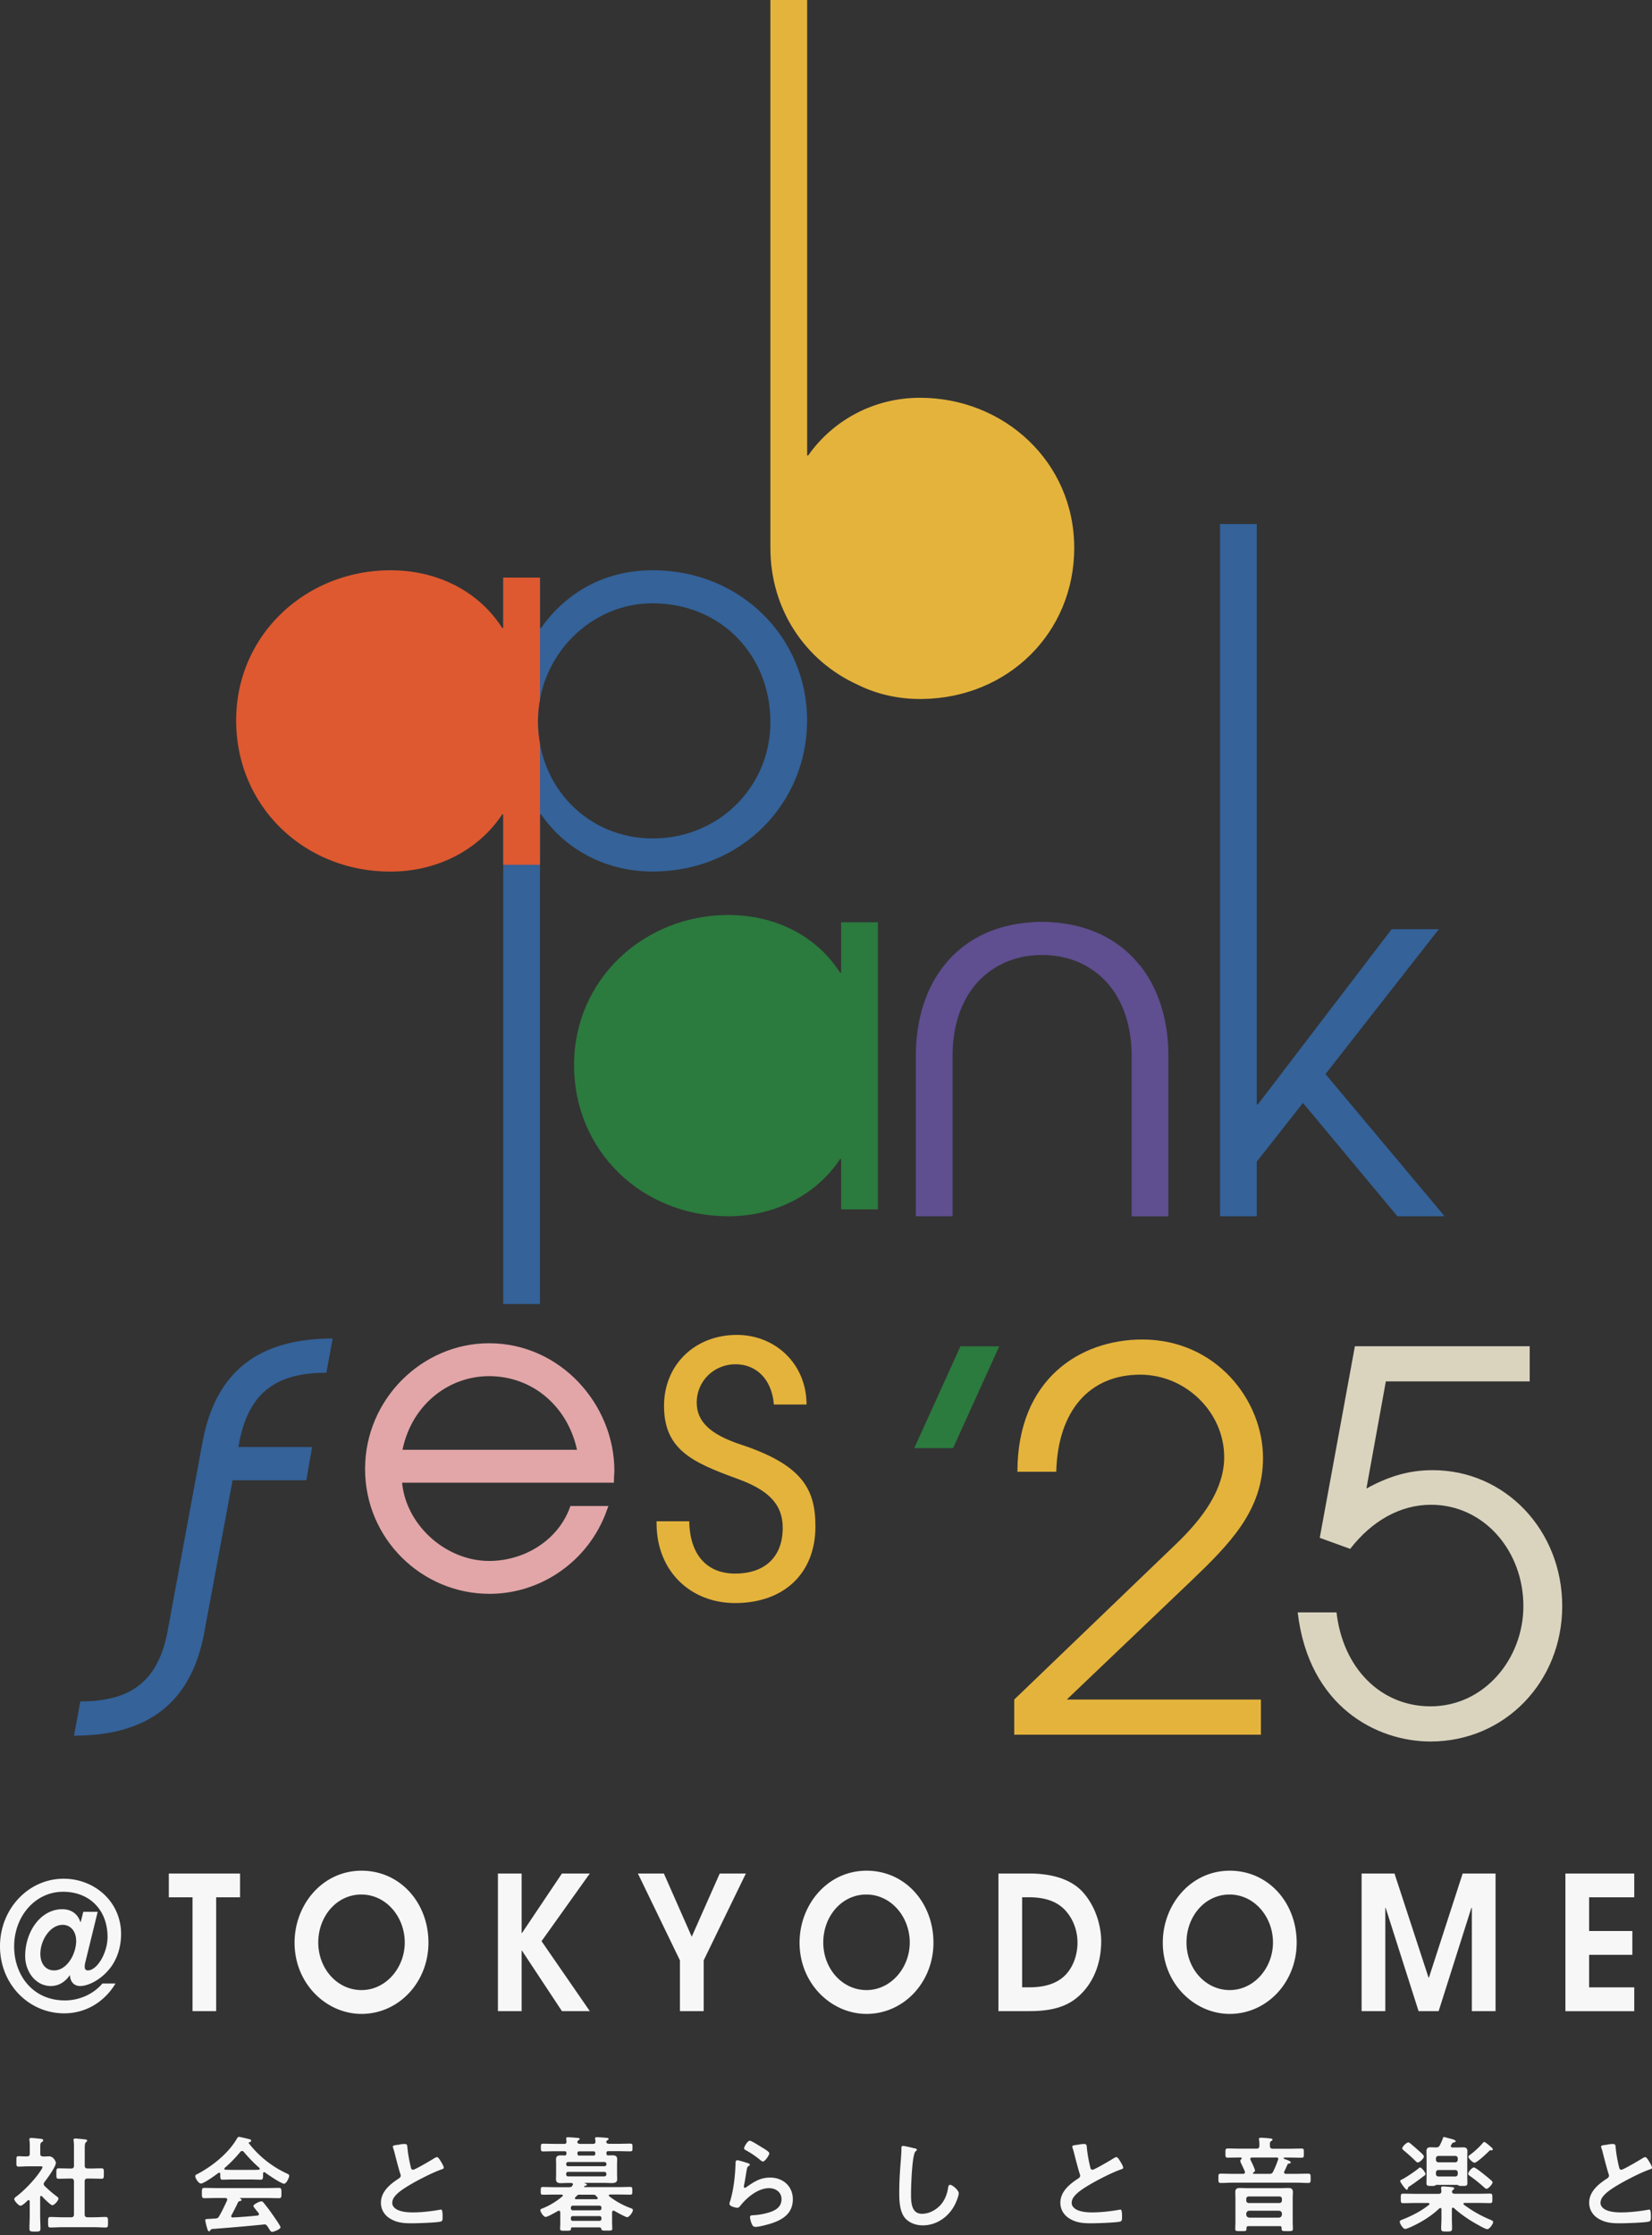
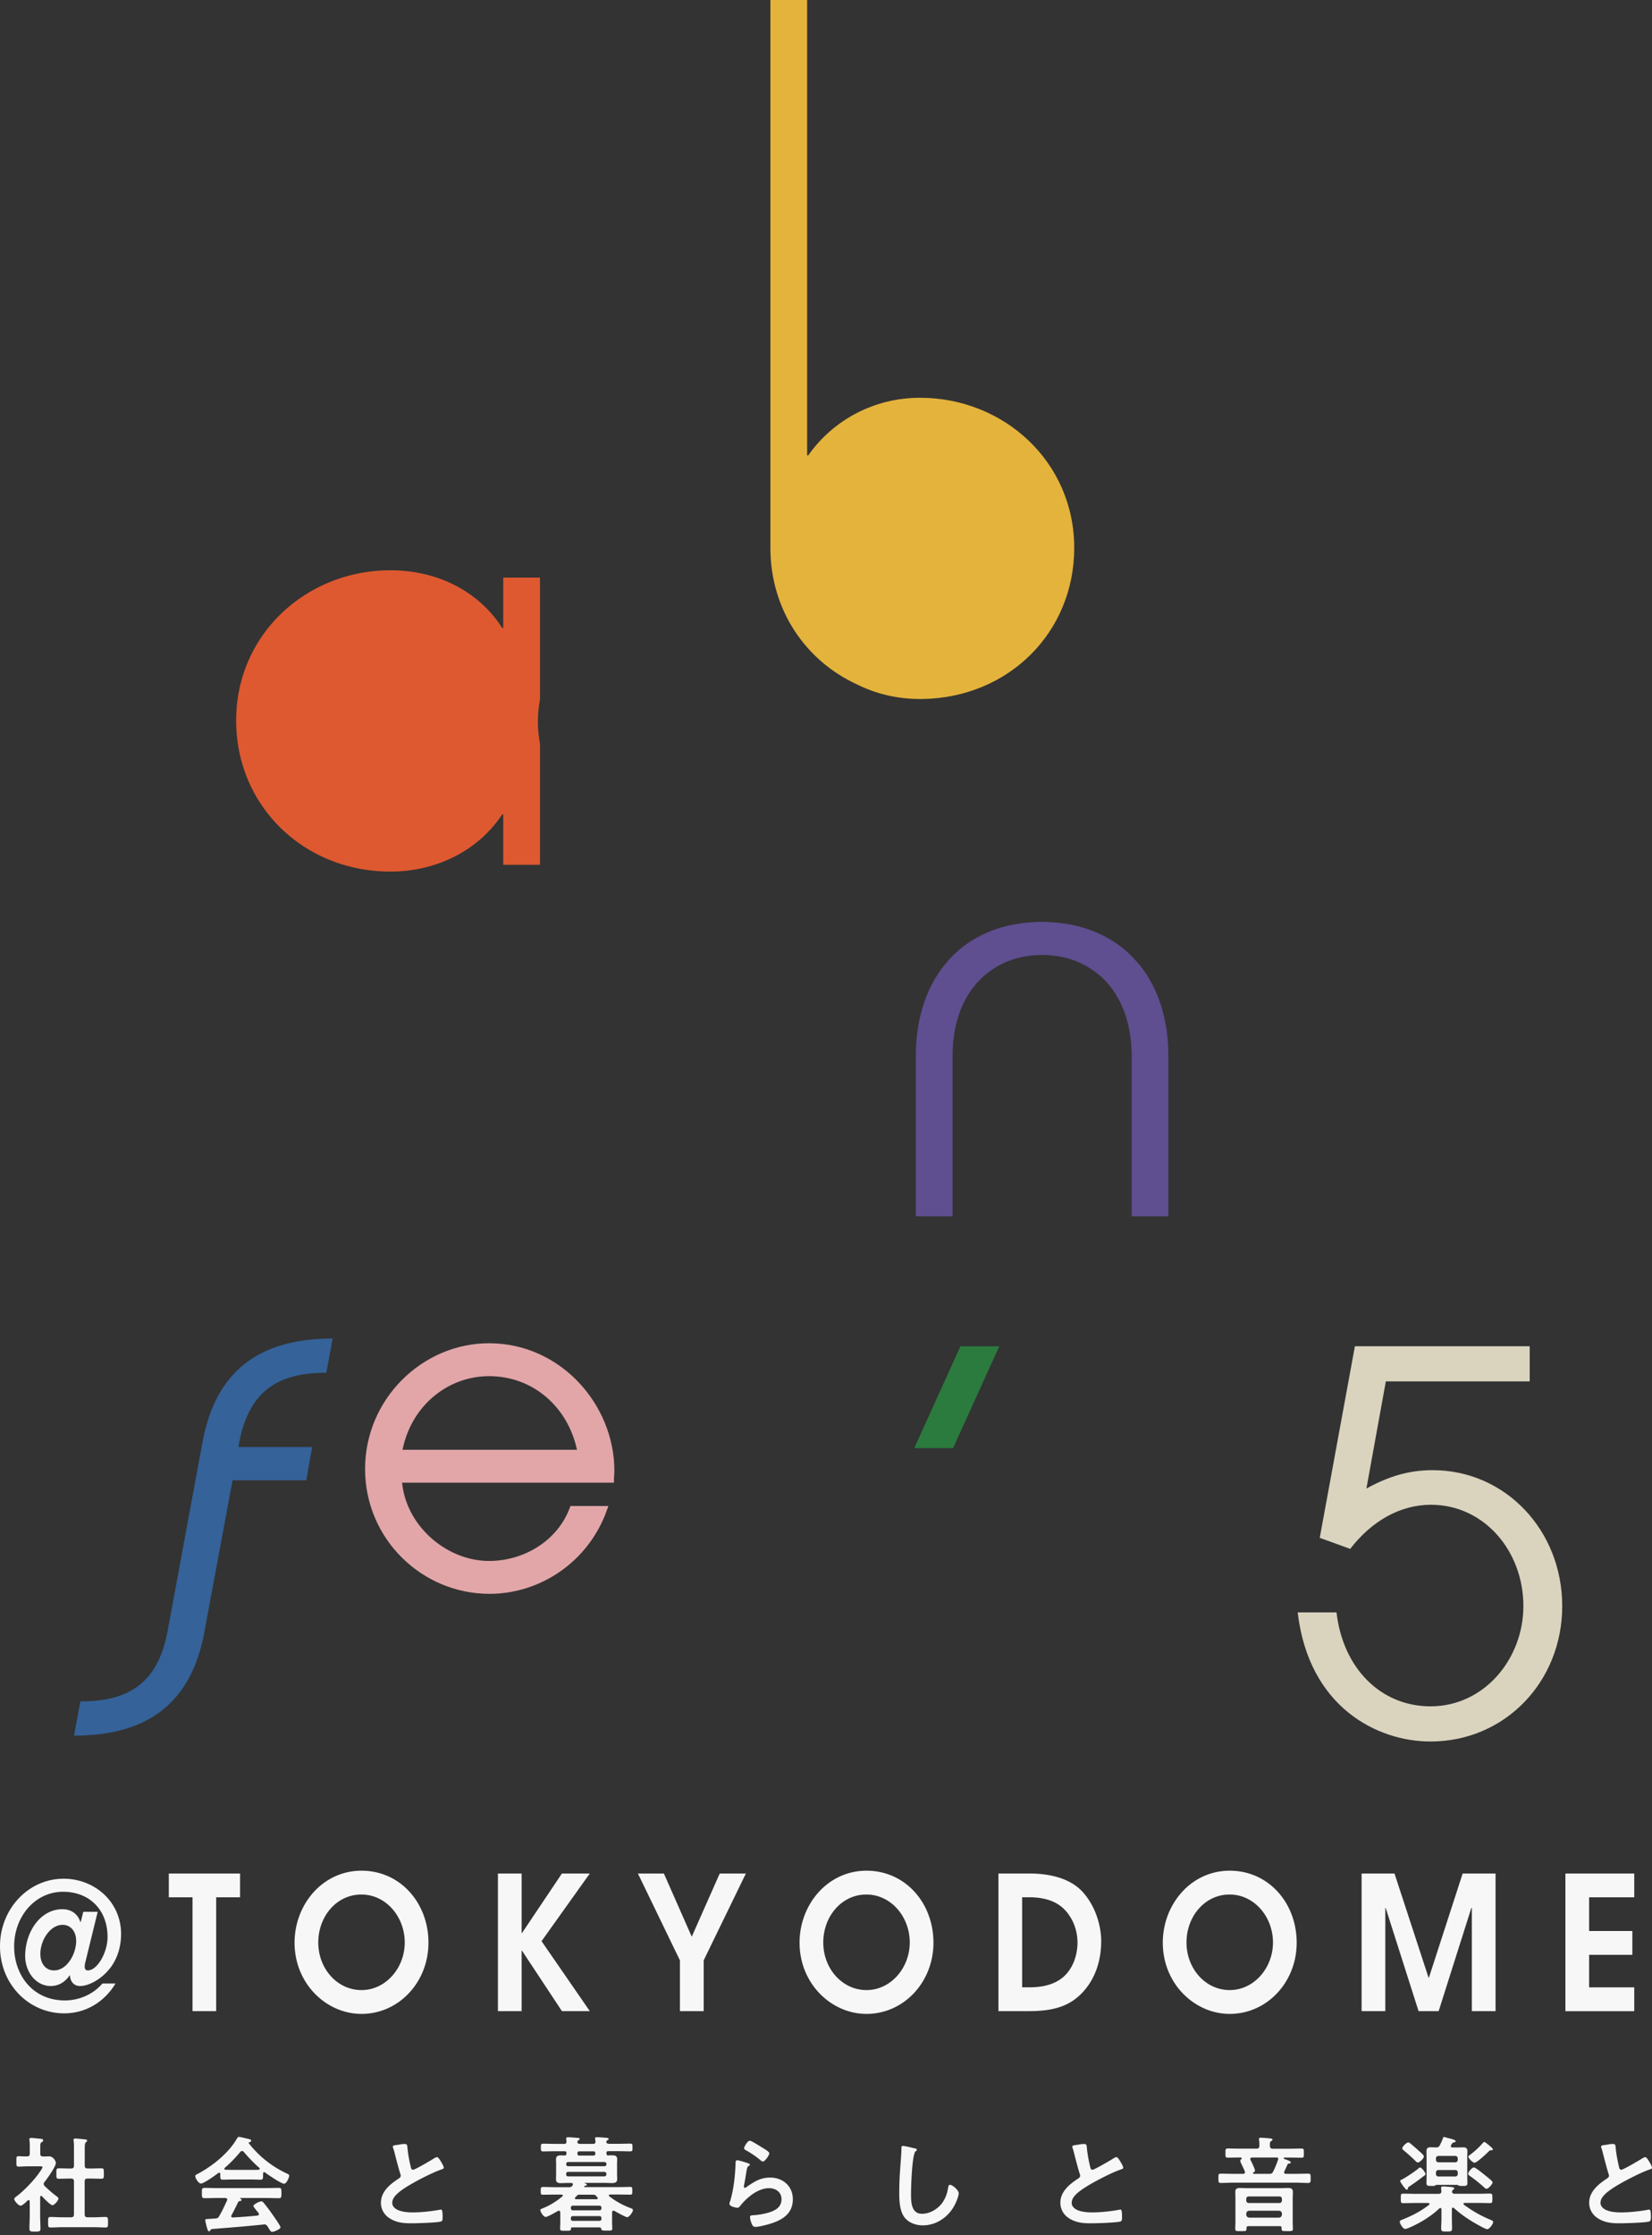
<svg xmlns="http://www.w3.org/2000/svg" width="272" height="368" fill="none">
  <rect width="100%" height="100%" fill="#333333" stroke="none" />
-   <path fill="#346299" d="M107.404 99.328c-10.195 0-18.837 8.642-18.837 19.443 0 10.8 8.209 19.27 18.928 19.27 10.719 0 19.351-8.38 19.351-19.18 0-10.8-7.946-19.533-19.442-19.533ZM82.859 214.691V95.093h6.05v8.299h.172c4.407-6.222 10.891-9.51 18.404-9.51 14.34 0 25.402 10.972 25.402 24.717s-10.891 24.888-25.402 24.888c-7.341 0-14.168-3.288-18.404-9.419h-.171v80.623h-6.05Z" />
  <path fill="#F7F7F7" d="M19.029 326.539c-1.855 3.096-4.951 4.931-8.46 4.931-5.779 0-10.6-4.75-10.569-11.113.03-6.06 4.639-11.022 10.427-11.052 5.072-.03 9.51 3.741 9.51 9.096 0 1.563-.343 3.065-.999 4.346-1.25 2.511-3.963 4.225-5.758 4.225-.998 0-1.623-.736-1.654-1.744h-.06c-.767 1.099-1.825 1.744-3.106 1.744-2.45 0-4.215-2.329-4.215-4.931 0-4.013 2.53-7.714 6.12-7.714 1.372 0 2.502.675 2.966 2.107h.06l.424-1.684h2.37l-2.048 8.36c-.06.242-.09.464-.09.676 0 .363.14.615.514.615 1.543 0 3.247-2.904 3.247-5.506 0-4.467-2.985-7.442-7.321-7.442-4.588 0-8.057 4.044-8.057 9.005 0 4.659 3.015 8.884 8.35 8.884 2.278 0 4.618-.948 6.18-2.783h2.169v-.02Zm-6.494-7.039c0-1.503-.888-2.602-2.219-2.602-2.047 0-3.67 2.511-3.67 4.78 0 1.624.887 2.723 2.248 2.723 2.138 0 3.65-2.693 3.65-4.901h-.01ZM31.7 331.104v-18.736h-3.903v-3.923h11.728v3.923h-3.933v18.736h-3.903.01ZM59.522 331.561c-5.778 0-11.022-4.961-11.022-11.728 0-6.282 4.618-11.849 11.022-11.849 6.403 0 11.022 5.325 11.022 11.849 0 6.525-4.9 11.728-11.022 11.728Zm7.12-11.758c0-4.225-3.076-7.896-7.15-7.896s-7.09 3.61-7.09 7.896 3.106 7.835 7.12 7.835 7.12-3.67 7.12-7.835ZM92.522 331.104l-6.575-9.953h-.06v9.953h-3.903v-22.659h3.903v9.802h.06l6.575-9.802h4.589l-7.947 11.143 7.947 11.516h-4.589ZM111.949 331.104v-8.359l-6.918-14.3h4.276l4.588 10.407 4.609-10.407h4.306l-6.948 14.3v8.359h-3.913ZM142.67 331.561c-5.778 0-11.022-4.961-11.022-11.728 0-6.282 4.619-11.849 11.022-11.849 6.404 0 11.022 5.325 11.022 11.849 0 6.525-4.901 11.728-11.022 11.728Zm7.12-11.758c0-4.225-3.076-7.896-7.15-7.896s-7.089 3.61-7.089 7.896 3.106 7.835 7.119 7.835c4.014 0 7.12-3.67 7.12-7.835ZM164.391 331.104v-22.659h5.042c3.59 0 7.069.857 9.116 3.368 2.45 2.975 2.763 6.464 2.763 7.745 0 3.459-1.109 6.182-2.733 8.088-2.047 2.39-4.608 3.458-9.116 3.458h-5.072Zm5.153-3.922c2.793 0 4.81-.797 6.07-2.239 1.372-1.563 1.795-3.61 1.795-5.113 0-1.865-.625-3.701-1.855-5.143-1.281-1.502-3.247-2.329-6.121-2.329h-1.14v14.824h1.251ZM202.475 331.561c-5.778 0-11.022-4.961-11.022-11.728 0-6.282 4.619-11.849 11.022-11.849 6.404 0 11.022 5.325 11.022 11.849 0 6.525-4.901 11.728-11.022 11.728Zm7.12-11.758c0-4.225-3.076-7.896-7.15-7.896s-7.089 3.61-7.089 7.896 3.106 7.835 7.119 7.835c4.014 0 7.12-3.67 7.12-7.835ZM242.339 331.104v-16.991h-.081l-5.385 16.991h-3.307l-5.415-16.991h-.061v16.991h-3.902v-22.659h5.415l5.606 17.143h.061l5.556-17.143h5.416v22.659h-3.903ZM257.742 331.104v-22.659h11.335v3.923h-7.432v5.546h7.119v3.923h-7.119v5.355h7.432v3.923h-11.335v-.011ZM6.78 361.524c-.12 0-.15.121-.17.202v3.035c0 .706.05 1.412.05 2.128 0 .494-.172.514-.908.514s-.907-.02-.907-.514c0-.706.05-1.422.05-2.128v-2.329c-.02-.101-.05-.222-.192-.222-.07 0-.1.03-.15.07-.253.242-.858.857-1.18.857-.344 0-1.03-.826-1.03-1.079 0-.201.273-.383.424-.494 1.25-.948 2.884-2.662 3.772-3.963.08-.121.464-.665.464-.806 0-.121-.192-.142-.394-.142H4.673c-.544 0-1.18.051-1.613.051-.394 0-.363-.242-.363-.878 0-.635-.02-.837.343-.837.322 0 .958.051 1.401.031.343 0 .464-.141.464-.484v-1.059c0-.363 0-.736-.05-1.099-.02-.051-.02-.101-.02-.152 0-.201.14-.242.292-.242.323 0 1.23.101 1.573.142.172.02.414.03.414.262 0 .151-.142.222-.293.322-.171.121-.191.313-.191.787v1.049c0 .322.12.484.443.484.343.02.666-.02.999-.02.756 0 1.129.877 1.129 1.079 0 .605-1.442 2.611-1.866 3.136-.07.121-.14.202-.14.343 0 .141.08.242.17.343.707.665 1.18 1.099 1.967 1.684.121.08.293.221.293.383 0 .292-.656 1.079-1.009 1.079-.292 0-1.452-1.18-1.694-1.462-.05-.031-.08-.071-.151-.071h.01Zm8.038-4.508c.615 0 1.25-.03 1.886-.03.413 0 .393.202.393.857 0 .656.02.857-.393.857-.636 0-1.25-.03-1.886-.03h-.393c-.343 0-.485.141-.485.484v5.405c0 .343.142.484.485.484h1.058c.636 0 1.271-.05 1.906-.05.414 0 .394.242.394.857 0 .656.02.877-.394.877-.635 0-1.27-.05-1.906-.05H10.2c-.615 0-1.25.05-1.885.05-.414 0-.394-.221-.394-.877 0-.655-.02-.857.394-.857.635 0 1.27.05 1.885.05h1.513c.323 0 .464-.141.464-.484v-5.405c0-.343-.141-.484-.464-.484h-.151c-.616 0-1.25.03-1.886.03-.424 0-.393-.201-.393-.857 0-.655-.03-.857.393-.857.635 0 1.27.03 1.886.03h.15c.324 0 .465-.141.465-.464v-2.884c0-.423 0-.857-.05-1.179-.02-.071-.02-.121-.02-.172 0-.202.14-.242.312-.242.202 0 1.391.121 1.634.151.12.021.292.051.292.202 0 .121-.1.172-.202.272-.171.142-.191.494-.191 1.079v2.763c0 .323.14.464.484.464h.393l-.01.01ZM36.283 357.926c-.02-.101-.05-.222-.192-.222-.07 0-.1.02-.15.05-.465.363-2.37 1.735-2.865 1.735-.373 0-.928-.857-.928-1.22 0-.202.242-.293.444-.394 2.4-1.27 5.072-3.418 6.424-5.798.07-.121.171-.272.322-.272.192 0 1.493.322 1.765.393.121.03.252.101.252.242 0 .171-.191.222-.322.252-.05.02-.081.051-.081.101 0 .03 0 .05.02.071a16.942 16.942 0 0 0 6.08 4.89c.394.192.566.242.566.444 0 .323-.464 1.321-.837 1.321-.495 0-2.653-1.492-3.157-1.855a.164.164 0 0 0-.12-.051c-.142 0-.172.121-.192.222v.363c0 .424-.03.656-.363.656-.424 0-1.08-.031-1.594-.031H38.22c-.534 0-1.13.031-1.613.031-.343 0-.343-.313-.343-.787v-.141h.02Zm1.835 6.776c-.03.051-.05.081-.05.152 0 .171.12.221.272.221a78.33 78.33 0 0 0 4.044-.312c.141-.02.242-.071.242-.242 0-.141-.07-.202-.151-.293-.242-.292-.757-.927-.757-1.028 0-.293 1.009-.777 1.301-.777.172 0 .293.101.393.242.444.535.979 1.231 1.372 1.805.222.313 1.402 1.977 1.402 2.219 0 .323-1.1.756-1.372.756-.202 0-.292-.141-.544-.544-.05-.081-.121-.202-.202-.323-.141-.222-.272-.363-.545-.363-.05 0-.08.02-.12.02-1.402.141-2.794.272-4.196.393-1.442.121-2.621.222-4.265.343-.151.02-.222.071-.323.242-.05.071-.1.141-.191.141-.192 0-.243-.242-.364-.635-.05-.141-.272-1.049-.272-1.18 0-.242.121-.191.857-.242l.787-.05c.363-.02.494-.101.665-.414.485-.837.878-1.684 1.281-2.561.02-.05.03-.081.03-.151 0-.192-.15-.242-.322-.252h-1.352c-.706 0-1.422.03-2.127.03-.394 0-.373-.313-.373-.837 0-.565-.02-.857.373-.857.706 0 1.422.03 2.127.03h8.088c.716 0 1.422-.03 2.138-.03.393 0 .373.312.373.857 0 .544.02.837-.373.837-.716 0-1.422-.03-2.138-.03H39.56c-.05 0-.07 0-.07.03s.03.03.08.071c.142.07.202.1.202.201 0 .151-.151.192-.252.202-.192.03-.252.07-.343.242a45.449 45.449 0 0 1-1.059 2.097v-.01Zm1.715-10.568c-.121 0-.192.071-.273.151a21.543 21.543 0 0 1-2.551 2.622c-.05.031-.07.081-.07.141 0 .121.08.152.17.172.374 0 .757.02 1.13.02h3.136c.394 0 .787 0 1.2-.02.081-.02.192-.051.192-.172 0-.05-.03-.1-.07-.141-.827-.706-1.886-1.815-2.572-2.642a.391.391 0 0 0-.292-.141v.01ZM65.774 353.057c.252-.03.545-.08.827-.08.484 0 .444.252.484.655.101 1.029.293 2.057.535 3.076.05.222.1.514.393.514.313 0 3.055-1.613 3.5-1.906.14-.07.292-.171.443-.171.222 0 .514.514.615.685.141.222.494.807.494 1.049 0 .172-.191.222-.323.272-1.23.414-3.065 1.342-4.235 1.977-.907.494-2.37 1.341-3.086 2.027-.443.423-.837.887-.837 1.543 0 .615.595 1.048 1.13 1.23.716.262 1.523.313 2.279.313 1.442 0 3.086-.192 4.477-.444.05-.02.101-.02.151-.02.242 0 .253.706.253 1.069v.201c0 .444-.02.636-.364.716-.655.172-3.892.273-4.709.273-1.27 0-2.38-.071-3.51-.737-.957-.544-1.572-1.512-1.572-2.642 0-1.865 1.543-3.085 2.964-4.013.172-.121.293-.242.293-.444a.617.617 0 0 0-.07-.312c-.202-.616-.686-2.441-.858-3.137-.1-.393-.191-.766-.323-1.129-.02-.071-.05-.141-.05-.202 0-.262.565-.262 1.12-.343l-.02-.02ZM92.874 352.969c.272 0 .393-.101.393-.374 0-.121-.02-.262-.03-.383 0-.05-.02-.101-.02-.151 0-.171.15-.192.292-.192.313 0 1.18.071 1.523.101.12 0 .413.02.413.192 0 .081-.08.121-.202.202-.07.03-.08.07-.14.141l-.021.03-.03.151c.07.222.252.273.464.273h2.137c.253 0 .394-.101.394-.374l-.05-.383c0-.05-.02-.101-.02-.151 0-.171.15-.192.312-.192.292 0 1.18.071 1.512.101.121 0 .414.02.414.192 0 .08-.081.121-.192.201-.08.031-.1.071-.151.142l-.02.03c-.02.05-.02.091-.03.151.05.222.272.262.463.272h1.453c.665 0 1.341-.03 2.006-.03.414 0 .394.141.394.636 0 .494.02.635-.394.635-.665 0-1.341-.03-2.006-.03h-1.563c-.242 0-.323.08-.323.312v.03c0 .172.03.343.252.363.222-.02.464-.02.686-.02.494 0 .827.091.827.656 0 .292-.021.605-.021.887v1.462c0 .313.021.605.021.908 0 .544-.313.655-.958.655-.313 0-.686-.03-1.15-.03h-3.237c-.05 0-.05.03-.02.051.12.05.373.1.373.252 0 .121-.151.151-.242.171-.07.02-.101.02-.172.071-.03.02-.05.03-.05.07 0 .02.02.071.121.081h5.536c.656 0 1.321-.03 1.977-.03.322 0 .312.191.312.635s.021.635-.312.635c-.656 0-1.321-.02-1.977-.02h-1.371c-.101 0-.202.03-.202.151 0 .051.03.081.071.142a13.162 13.162 0 0 0 3.408 1.905c.242.081.484.152.484.364 0 .342-.605 1.169-.948 1.169-.252 0-1.785-.857-2.087-1.028a.296.296 0 0 0-.151-.051c-.172 0-.222.141-.242.273v1.684c0 .342.03.665.03 1.008 0 .343-.192.323-.908.323-.665 0-.827 0-.887-.222-.05-.192-.101-.313-.323-.313h-4.477c-.121 0-.192.051-.202.192 0 .373-.151.363-.887.363-.686 0-.908.02-.908-.323s.03-.665.03-1.008v-1.694c-.02-.142-.07-.273-.242-.273-.05 0-.1.021-.15.051-.344.191-1.695.978-2.008.978-.363 0-.887-.837-.887-1.119 0-.172.242-.242.373-.293 1.17-.464 2.31-1.17 3.257-1.976.05-.031.07-.071.07-.142 0-.121-.1-.151-.2-.151h-1.15c-.656 0-1.301.02-1.957.02-.343 0-.323-.191-.323-.665 0-.414 0-.605.323-.605.656 0 1.301.03 1.957.03h2.42c.222 0 .343-.03.484-.222l.05-.08c.03-.051.07-.101.07-.152 0-.222-.251-.242-.312-.242h-.373c-.444 0-.887.03-1.341.03-.454 0-.766-.121-.766-.655 0-.292.02-.545.02-.908v-1.462c0-.363-.02-.615-.02-.887 0-.535.312-.656.786-.656.222 0 .444 0 .666.021.201-.021.252-.152.272-.343v-.051c0-.222-.101-.312-.323-.312h-1.472c-.666 0-1.351.03-2.027.03-.393 0-.393-.141-.393-.635 0-.495 0-.636.393-.636.666 0 1.351.031 2.027.031h1.422l-.02.01Zm6.978 3.297c-.02-.191-.141-.312-.323-.323h-5.98c-.202 0-.312.142-.323.323v.051c0 .201.121.322.323.322h5.98c.192-.02.323-.121.323-.322v-.051Zm-6.313 1.301c-.201 0-.313.141-.323.323v.101c.02.191.122.322.323.322h5.98c.192-.02.313-.141.323-.322v-.101c-.02-.192-.141-.313-.323-.323h-5.98Zm5.486 5.889c0-.191-.121-.323-.323-.323h-4.386c-.202 0-.323.142-.323.323v.101c0 .202.12.343.323.343h4.386c.202 0 .323-.141.323-.343v-.101Zm-4.71 1.392c-.201 0-.322.121-.322.322v.142c0 .191.12.322.323.322h4.386c.202 0 .323-.141.323-.322v-.142c0-.201-.121-.322-.323-.322h-4.386Zm1.15-3.53c-.242 0-.323.02-.494.192-.08.081-.151.171-.242.242-.03.05-.07.101-.07.151 0 .141.1.172.201.172h3.338s.222 0 .222-.172c0-.07-.03-.101-.07-.151-.071-.071-.142-.141-.192-.222-.172-.171-.252-.202-.515-.202h-2.198l.02-.01Zm2.26-6.433c.17-.021.291-.051.291-.323v-.051c0-.221-.08-.322-.322-.322h-2.3c-.201 0-.322.08-.322.322 0 .202.03.374.292.374h2.37-.01ZM123.147 356.138c.121.051.313.101.313.242 0 .101-.081.152-.152.192-.272.171-.292.323-.363.666-.141.786-.242 1.593-.413 2.39-.02.1-.051.252-.051.363 0 .11.051.201.172.201.081 0 .151-.05.222-.101 1.27-.887 2.299-1.583 3.922-1.583 2.108 0 3.742 1.412 3.742 3.57 0 2.44-1.815 3.469-3.893 4.084-.534.151-1.694.464-2.228.464-.374 0-.484-.151-.636-.484-.121-.252-.292-.827-.292-1.119 0-.273.202-.293.423-.313.737-.03 1.563-.151 2.279-.343 1.221-.313 2.481-.837 2.481-2.299 0-1.18-.958-1.815-2.057-1.815-1.805 0-3.62 1.512-4.699 2.864-.141.171-.273.363-.515.363-.151 0-1.3-.172-1.3-.666 0-.171.121-.423.171-.605.151-.544.292-1.119.393-1.684a27.46 27.46 0 0 0 .414-3.741c0-.141.02-.252.02-.373 0-.494.02-.757.292-.757.252 0 1.463.384 1.745.484h.01Zm.313-3.7c.252 0 1.643.887 1.956 1.079.252.151 1.25.705 1.25.998 0 .312-.706 1.351-1.058 1.351-.192 0-.414-.242-.545-.343a14.8 14.8 0 0 0-2.158-1.462c-.171-.101-.393-.192-.393-.373 0-.222.544-1.25.958-1.25h-.01ZM150.614 353.69c.121.02.343.081.343.242 0 .121-.101.172-.202.252-.595.444-.756 5.889-.756 6.868 0 1.341-.031 3.418 1.815 3.418 1.23 0 2.47-.716 3.227-1.664.564-.736.907-1.613 1.048-2.541.051-.272.081-.565.343-.565.373 0 1.422.878 1.422 1.392 0 .484-.464 1.563-.706 2.007-1.028 1.926-2.985 3.277-5.213 3.277-1.13 0-2.309-.413-3.015-1.321-.777-1.029-.858-2.692-.858-3.943 0-1.351.051-2.713.152-4.064.05-.786.201-2.44.201-3.136v-.192c0-.252.021-.423.253-.423.292 0 1.593.312 1.936.413l.01-.02ZM177.641 353.057c.263-.03.545-.08.827-.08.484 0 .444.252.484.655.101 1.029.293 2.057.535 3.076.05.222.101.514.393.514.313 0 3.056-1.613 3.499-1.906.142-.07.293-.171.444-.171.222 0 .514.514.615.685.141.222.494.807.494 1.049 0 .172-.191.222-.322.272-1.231.414-3.066 1.342-4.236 1.977-.907.494-2.37 1.341-3.086 2.027-.443.423-.837.887-.837 1.543 0 .615.595 1.048 1.13 1.23.716.262 1.523.313 2.279.313 1.442 0 3.086-.192 4.477-.444.051-.02.101-.02.152-.02.242 0 .252.706.252 1.069v.201c0 .444-.02.636-.363.716-.656.172-3.893.273-4.71.273-1.27 0-2.38-.071-3.509-.737-.958-.544-1.573-1.512-1.573-2.642 0-1.865 1.543-3.085 2.965-4.013.171-.121.292-.242.292-.444a.622.622 0 0 0-.07-.312c-.202-.616-.686-2.441-.858-3.137-.1-.393-.191-.766-.322-1.129-.02-.071-.051-.141-.051-.202 0-.262.565-.262 1.11-.343l-.011-.02ZM212.297 353.758c.666 0 1.321-.03 1.987-.03.413 0 .393.151.393.756s.02.757-.393.757c-.666 0-1.321-.031-1.987-.031h-.786c-.071 0-.152.02-.152.101 0 .101.091.121.152.151.201.071 1.008.313 1.008.545 0 .171-.151.171-.293.192-.141.02-.191.05-.252.191-.171.363-.322.736-.514 1.099a.411.411 0 0 0-.03.152c0 .191.141.252.292.252h1.634c.665 0 1.351-.031 2.027-.031.423 0 .413.172.413.757s.02.776-.413.776c-.666 0-1.351-.05-2.027-.05H203.05c-.666 0-1.351.05-2.027.05-.424 0-.413-.171-.413-.776s-.021-.757.413-.757c.666 0 1.351.031 2.027.031h1.613c.202 0 .323-.081.323-.293 0-.03-.02-.07-.02-.08-.192-.495-.444-.979-.666-1.463a.685.685 0 0 1-.08-.312c0-.121.05-.192.141-.252.03-.02.081-.071.081-.141 0-.081-.051-.142-.152-.152h-.141c-.665 0-1.321.03-1.987.03-.413 0-.393-.171-.393-.756s-.02-.756.393-.756c.666 0 1.322.03 1.987.03h2.743c.323 0 .444-.141.464-.464 0-.292 0-.665-.051-.958 0-.03-.02-.101-.02-.151 0-.202.141-.222.313-.222.343 0 1.059.051 1.422.101.191.02.494.02.494.222 0 .101-.081.141-.222.222-.222.151-.222.373-.202.776 0 .343.141.484.484.484h2.743-.02Zm-1.573 12.747h-5.173c-.202 0-.313.08-.313.292v.151c0 .414-.202.373-.928.373s-.927.031-.927-.373c0-.403.03-.776.03-1.169v-3.792c0-.363-.02-.716-.02-1.099 0-.515.252-.666.736-.666.444 0 .907.03 1.371.03h5.264c.444 0 .908-.03 1.352-.03.484 0 .756.151.756.666 0 .373-.03.736-.03 1.099v3.792c0 .393.03.776.03 1.169 0 .394-.222.373-.928.373-.837 0-.948.021-.928-.514-.02-.222-.08-.313-.312-.313l.02.011Zm-.071-3.812a.398.398 0 0 0 .414-.414v-.252c0-.262-.172-.413-.414-.413h-5.042c-.242 0-.413.151-.413.413v.252c0 .242.171.414.413.414h5.042Zm-5.455 1.926c.03.292.191.444.484.484h4.901c.292-.03.443-.192.484-.484v-.172c-.03-.312-.192-.443-.484-.484h-4.901c-.293.031-.444.172-.484.484v.172Zm.938-9.419c-.152.02-.273.071-.273.242 0 .051.021.101.031.152.141.272.736 1.512.736 1.734 0 .151-.101.262-.242.323-.051.02-.081.07-.081.141 0 .081.081.101.172.101h2.5c.363 0 .495-.071.656-.394.393-.837.484-1.058.807-1.956.02-.03.02-.071.02-.121 0-.151-.101-.222-.242-.222h-4.084ZM239.222 363.455c-.172 0-.172.202-.172.222v1.563c0 .545.031 1.079.031 1.614 0 .534-.202.534-.888.534-.686 0-.907.02-.907-.514 0-.494.05-1.059.05-1.634v-1.523c-.02-.08-.03-.201-.192-.201-.05 0-.1.03-.141.05-1.2 1.15-2.601 2.047-4.084 2.783-.312.152-1.27.615-1.563.615-.363 0-.887-.887-.887-1.179 0-.222.312-.313.514-.394 1.523-.605 3.015-1.371 4.306-2.4.05-.05.071-.08.071-.151 0-.101-.121-.141-.202-.151h-2.088c-.685 0-1.351.03-2.037.03-.413 0-.393-.192-.393-.776 0-.616-.02-.787.393-.787.686 0 1.352.03 2.037.03h3.792c.313 0 .464-.121.464-.443a8.968 8.968 0 0 1-.05-.535c0-.202.151-.242.312-.242.272 0 1.099.071 1.402.101.191.03.444.03.444.242 0 .101-.071.121-.192.222-.121.08-.151.191-.171.322.02.253.242.323.463.323h3.752c.685 0 1.351-.03 2.037-.03.413 0 .393.191.393.786s.02.777-.393.777c-.686 0-1.352-.03-2.037-.03h-2.138c-.081 0-.192.03-.192.151 0 .05.031.081.071.141 1.442 1.059 2.713 1.785 4.336 2.471.202.08.484.191.484.383 0 .292-.585 1.18-.978 1.18-.262 0-1.22-.545-1.472-.686-1.442-.787-2.794-1.694-3.994-2.783-.05-.03-.101-.071-.171-.071l-.01-.01Zm-4.78-5.213a41.261 41.261 0 0 1-2.33 1.684c-.242.151-.272.171-.292.312-.02.121-.05.273-.202.273-.201 0-1.079-1.251-1.079-1.422 0-.141.152-.202.252-.252.666-.323 2.199-1.352 2.763-1.836.071-.07.152-.151.273-.151.252 0 .877.827.877 1.059 0 .151-.141.242-.252.343l-.01-.01Zm-.978-2.219c-.172 0-.293-.141-.414-.252-.615-.615-1.27-1.18-1.916-1.734-.121-.101-.252-.192-.252-.343 0-.293.706-.978 1.009-.978.1 0 .201.08.292.151.242.191 1.18 1.008 1.422 1.23.272.242.837.686.837.958 0 .272-.666.958-.978.958v.01Zm4.306-4.185c.121 0 .544.141.685.172.374.1 1.221.272 1.221.514 0 .151-.202.171-.323.202a.374.374 0 0 0-.272.191c-.071.081-.101.172-.152.242-.03.071-.05.101-.05.172 0 .171.141.222.272.222h.767c.342 0 .685-.021 1.028-.021.424 0 .656.172.656.615 0 .363-.021.716-.021 1.079v3.137c0 .363.021.716.021 1.079 0 .464-.323.443-.827.443-.222 0-.464 0-.656-.08-.07-.051-.141-.101-.222-.101h-3.337a.279.279 0 0 0-.202.081c-.202.121-.444.1-.666.1-.494 0-.827.021-.827-.443 0-.263.021-.787.021-1.079v-3.137c0-.342-.021-.705-.021-1.048 0-.464.192-.656.656-.656.292 0 .595.02.887.02.363 0 .494-.07.666-.373.121-.222.413-.857.484-1.079.03-.141.05-.262.222-.262l-.01.01Zm1.835 4.155a.397.397 0 0 0 .413-.414v-.221a.397.397 0 0 0-.413-.414h-2.763a.398.398 0 0 0-.414.414v.221c0 .242.172.414.414.414h2.763Zm-2.763 1.27a.398.398 0 0 0-.414.414v.242c0 .242.172.413.414.413h2.763a.396.396 0 0 0 .413-.413v-.242a.397.397 0 0 0-.413-.414h-2.763Zm7.886 3.086c-.141 0-.293-.171-.394-.252a24.106 24.106 0 0 0-2.329-1.865c-.121-.081-.272-.192-.272-.343 0-.293.615-1.049.948-1.049.242 0 1.391.928 1.643 1.129.273.222 1.049.837 1.281 1.079.081.081.141.152.141.263 0 .272-.685 1.048-1.008 1.048l-.01-.01Zm.806-6.333h-.151c-.101 0-.201.121-.272.192-.343.343-1.936 1.855-2.33 1.855-.292 0-1.008-.705-1.008-.978 0-.141.172-.252.363-.393.656-.494 1.452-1.22 1.987-1.855.07-.071.151-.192.252-.192.121 0 .484.292.585.373.373.313.837.686.837.827 0 .141-.142.171-.263.171ZM264.712 353.057c.262-.03.544-.08.827-.08.484 0 .443.252.484.655.101 1.029.292 2.057.534 3.076.051.222.101.514.393.514.313 0 3.056-1.613 3.5-1.906.141-.07.292-.171.443-.171.222 0 .515.514.615.685.142.222.495.807.495 1.049 0 .172-.192.222-.323.272-1.23.414-3.066 1.342-4.235 1.977-.908.494-2.37 1.341-3.086 2.027-.444.423-.837.887-.837 1.543 0 .615.595 1.048 1.129 1.23.716.262 1.523.313 2.279.313 1.442 0 3.086-.192 4.478-.444.05-.02.1-.02.151-.02.242 0 .252.706.252 1.069v.201c0 .444-.02.636-.363.716-.656.172-3.893.273-4.709.273-1.271 0-2.38-.071-3.51-.737-.958-.544-1.573-1.512-1.573-2.642 0-1.865 1.543-3.085 2.965-4.013.171-.121.292-.242.292-.444a.622.622 0 0 0-.07-.312c-.202-.616-.686-2.441-.857-3.137-.101-.393-.192-.766-.323-1.129-.02-.071-.05-.141-.05-.202 0-.262.564-.262 1.109-.343l-.01-.02Z" />
-   <path fill="#2B7A3E" d="M138.493 199.125v-8.299h-.172c-3.892 5.879-10.719 9.419-18.403 9.419-14.169 0-25.402-10.71-25.402-24.888s11.576-24.716 25.402-24.716c7.865 0 14.601 3.539 18.403 9.499h.172v-8.299h6.05v47.264h-6.05v.02Z" />
  <path fill="#5F4E90" d="M187.697 158.976c-3.267-4.135-8.158-6.706-14.38-7.13-.565-.05-1.139-.08-1.714-.08h-.081c-.575 0-1.15.03-1.714.08-6.222.414-11.123 2.985-14.38 7.13-3.005 3.802-4.639 8.924-4.639 14.914v26.35h6.051v-26.35c0-4.628 1.21-8.38 3.267-11.153.05-.06.101-.121.141-.181.242-.313.484-.615.746-.898.101-.111.202-.212.313-.312.222-.232.454-.454.696-.666.141-.131.292-.242.443-.363.222-.171.434-.353.666-.514.181-.131.373-.242.555-.363.211-.131.413-.273.635-.394.232-.131.464-.242.696-.353.191-.09.383-.191.585-.282.292-.121.594-.232.897-.343.151-.05.303-.111.464-.161a16.77 16.77 0 0 1 1.22-.313c.071-.02.141-.04.222-.05a16.26 16.26 0 0 1 3.197-.313c1.119 0 2.188.111 3.196.313.071.02.141.04.222.05.414.091.827.192 1.22.313.162.05.313.111.464.161.303.111.605.212.898.343.201.081.393.182.585.282.231.111.474.222.695.353.222.121.424.263.636.394.191.121.373.242.554.363.232.161.444.343.666.514.151.121.292.232.444.363.242.212.463.434.695.666.101.1.212.211.313.322.262.293.514.595.746.898.051.06.101.121.141.181 2.047 2.773 3.268 6.525 3.268 11.153v26.35h6.05V173.9c0-6-1.634-11.112-4.639-14.914l-.04-.01Z" />
-   <path fill="#346299" d="m230.079 200.242-15.55-18.665-7.604 9.68v8.985h-6.05V86.282h6.05v95.557h.172l22.034-28.861h7.775l-18.666 23.849 19.614 23.415h-7.775Z" />
-   <path fill="#E4B33C" d="M127.413 231.219c-.313-4.074-2.844-6.615-6.313-6.615s-6.383 2.692-6.383 6.312c0 3.076 2.148 5.234 7.311 6.928 10.235 3.389 12.232 7.463 12.232 13.463 0 7.694-5.153 12.615-13.231 12.615-7.23 0-12.927-5.153-12.927-13.15v-.312h5.385c.08 5.616 3.005 8.611 7.542 8.611 4.851 0 7.846-2.692 7.846-7.532 0-4.074-2.612-6.313-7.462-8.078-7.382-2.692-12.081-4.77-12.081-12 0-6.766 5.072-11.688 12-11.688 6.313 0 11.466 4.77 11.466 11.466h-5.385v-.02Z" />
  <path fill="#2B7A3E" d="m150.531 238.408 7.604-16.76h6.393l-7.603 16.76h-6.394Z" />
-   <path fill="#E4B33C" d="M166.992 285.594v-5.788l26.703-25.664c4.407-4.236 7.866-8.985 7.866-14.259 0-7.342-6.303-13.563-13.826-13.563-8.299 0-13.563 5.879-13.825 15.983h-6.393c0-15.298 10.366-21.772 20.561-21.772 12.101 0 19.876 9.933 19.876 19.523 0 8.642-5.526 14.168-11.748 20.138l-20.562 19.614h31.967v5.788h-40.619Z" />
  <path fill="#DAD4BF" d="m228.175 227.439-3.197 17.627c3.459-1.896 6.827-3.025 10.891-3.025 12.011 0 21.349 9.933 21.349 22.377 0 12.443-9.419 22.296-21.691 22.296-8.814 0-20.048-5.698-21.863-21.258h6.393c1.039 9.157 7.261 15.469 15.47 15.469 8.894 0 15.297-7.865 15.297-16.507 0-9.076-6.484-16.68-15.207-16.68-5.102 0-9.761 2.683-13.311 7.261l-5.012-1.815 5.789-31.543h28.78v5.788h-23.678l-.01.01Z" />
  <path fill="#E2A6A8" stroke="#E2A6A8" stroke-miterlimit="10" d="M65.662 243.602c.423 7.643 7.432 13.886 14.864 13.886 5.96 0 11.647-3.439 13.744-9.046h5.194c-2.945 8.279-10.66 13.462-18.868 13.462-10.87 0-19.987-8.833-19.987-20.057 0-11.224 9.187-20.199 19.917-20.199 11.506 0 20.128 9.893 20.128 20.481 0 .494-.071.979-.071 1.473H65.652h.01Zm29.95-4.417c-1.402-7.715-7.503-13.12-15.076-13.12-7.15 0-13.533 5.194-14.864 13.12h29.95-.01Z" />
  <path fill="#346299" d="M33.647 268.751c-2.168 11.617-9.318 17.002-21.46 17.002l1.04-5.637c7.966 0 12.695-3.005 14.329-11.365l5.798-31.382c2.168-11.617 9.278-17.002 21.419-17.002l-1.039 5.637c-8.239 0-13.008 3.207-14.48 12.232h12.14l-.957 5.466H38.295l-4.659 25.049h.01Z" />
  <path fill="#E4B33C" d="M176.871 90.203c0-14.169-11.576-24.716-25.402-24.716-7.603 0-14.339 3.71-18.403 9.499h-.172V0h-6.05v90.203c0 10.175 5.778 18.635 14.39 22.538 3.116 1.543 6.615 2.339 10.235 2.339h.383c14.149-.191 25.019-10.921 25.019-24.877Z" />
  <path fill="#DE5930" d="M88.567 118.768c0-1.23.122-2.43.343-3.6V95.091h-6.05v8.299h-.172c-3.801-5.96-10.538-9.5-18.403-9.5-13.826 0-25.402 10.539-25.402 24.717 0 14.178 11.234 24.888 25.402 24.888 7.694 0 14.521-3.54 18.403-9.419h.172v8.299h6.05v-19.956a19.612 19.612 0 0 1-.343-3.631v-.02Z" />
</svg>